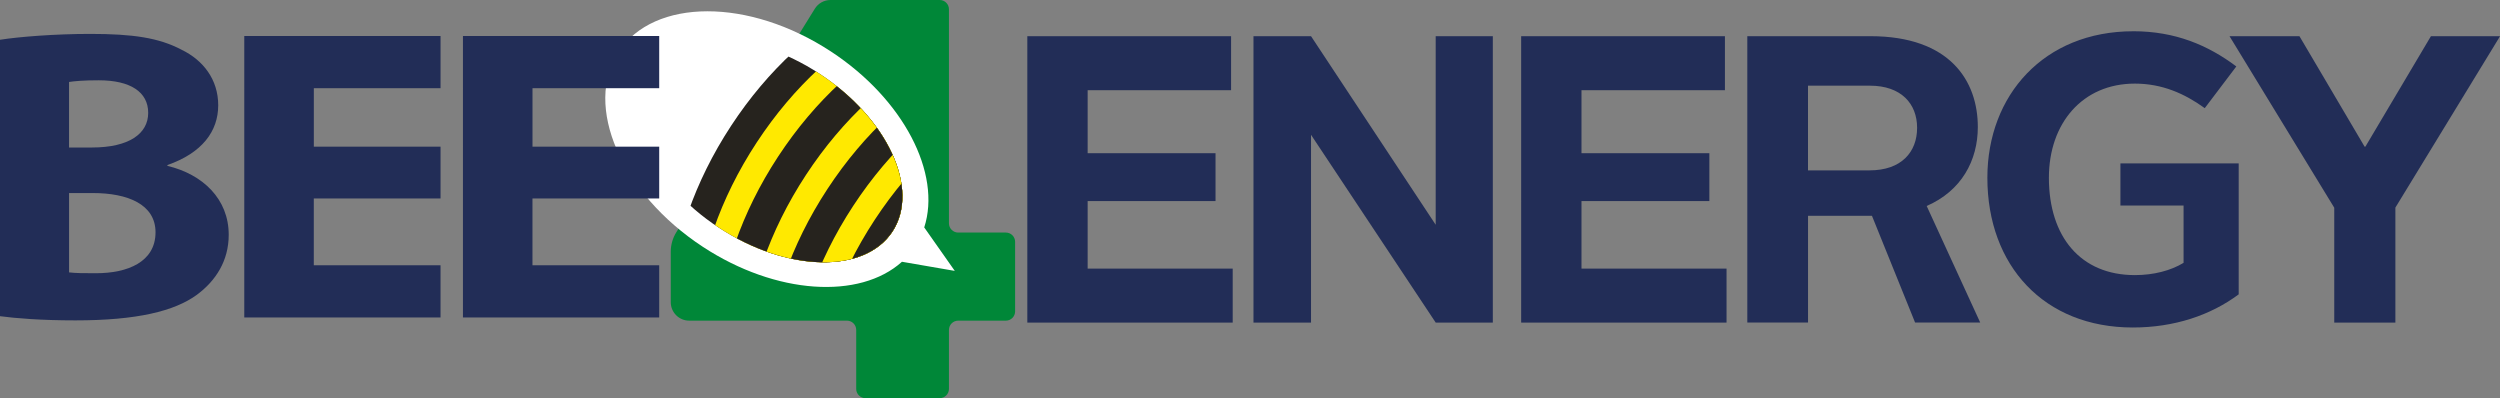
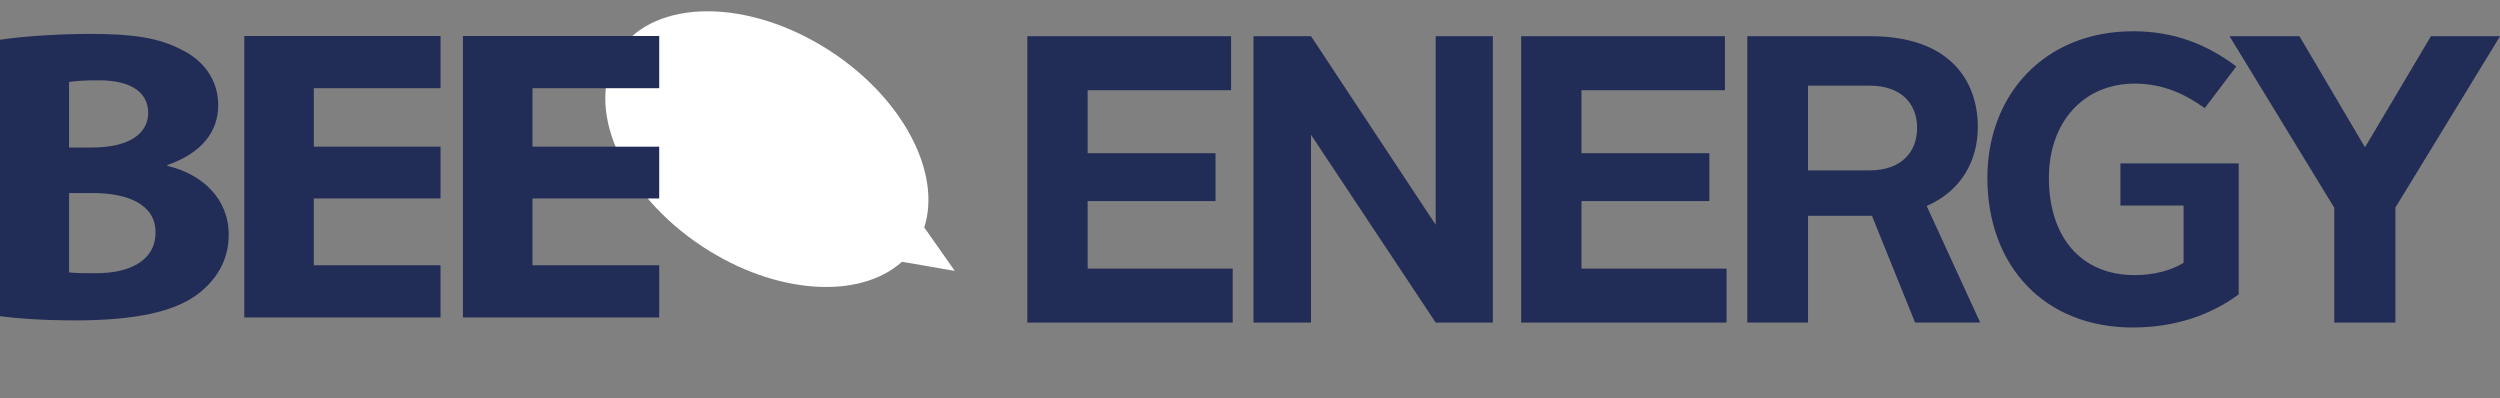
<svg xmlns="http://www.w3.org/2000/svg" id="Livello_1" viewBox="0 0 835.4 133.05">
  <rect x="0" y="0" width="835.4" height="133.05" fill="#808080" stroke="none" />
  <defs>
    <clipPath id="clippath">
-       <ellipse cx="257.06" cy="50.36" rx="30.73" ry="49.23" transform="translate(73.93 237.67) rotate(-56.73)" fill="none" />
-     </clipPath>
+       </clipPath>
  </defs>
-   <path d="M317.1,74.64V3.09c0-1.7-1.38-3.09-3.09-3.09h-36.48c-2.14,0-4.12,1.1-5.25,2.92l-46.29,74.7c-1.21,1.95-1.85,4.2-1.85,6.5v16.86c0,3.41,2.76,6.17,6.17,6.17h52.71c1.7,0,3.09,1.38,3.09,3.09v19.72c0,1.7,1.38,3.09,3.09,3.09h24.81c1.7,0,3.09-1.38,3.09-3.09v-19.72c0-1.7,1.38-3.09,3.09-3.09h15.93c1.7,0,3.09-1.38,3.09-3.09v-23.26c0-1.7-1.38-3.09-3.09-3.09h-15.93c-1.7,0-3.09-1.38-3.09-3.09Z" fill="#008738" />
  <path d="M277.67,17.21c-27.37-17.96-59.15-17.91-70.97.11-11.82,18.02.78,47.19,28.15,65.15,24.47,16.05,52.44,17.7,66.55,5l17.65,3.05-10.21-14.52c5.82-17.98-6.82-42.82-31.17-58.79Z" fill="#fff" />
  <g clip-path="url(#clippath)">
    <ellipse cx="284.95" cy="68.66" rx="81.91" ry="48.59" transform="translate(71.22 269.25) rotate(-56.73)" fill="#26231e" />
-     <ellipse cx="293.48" cy="74.26" rx="81.91" ry="48.59" transform="translate(70.4 278.9) rotate(-56.73)" fill="#ffe900" />
    <ellipse cx="300.65" cy="78.96" rx="81.91" ry="48.59" transform="translate(69.7 287.02) rotate(-56.73)" fill="#26231e" />
    <ellipse cx="309.97" cy="85.08" rx="81.91" ry="48.59" transform="translate(68.79 297.57) rotate(-56.73)" fill="#ffe900" />
    <ellipse cx="317.14" cy="89.78" rx="81.91" ry="48.59" transform="translate(68.1 305.69) rotate(-56.73)" fill="#26231e" />
    <ellipse cx="325.75" cy="95.43" rx="81.91" ry="48.59" transform="translate(67.26 315.43) rotate(-56.73)" fill="#ffe900" />
-     <ellipse cx="332.92" cy="100.13" rx="81.91" ry="48.59" transform="translate(66.56 323.55) rotate(-56.73)" fill="#26231e" />
  </g>
  <path d="M343.28,12.09h68.1v18.05h-47.93v21.05h42.73v16h-42.73v22.56h48.47v18.05h-68.63V12.09Z" fill="#222d57" />
  <path d="M418.86,12.09h19.23l41.66,63.02V12.09h19.09v95.7h-19.09l-41.66-62.75v62.75h-19.23V12.09Z" fill="#222d57" />
  <path d="M508.3,12.09h68.1v18.05h-47.93v21.05h42.73v16h-42.73v22.56h48.47v18.05h-68.63V12.09Z" fill="#222d57" />
  <path d="M583.87,12.09h41.12c26.71,0,35.92,15.04,35.92,30.35,0,11.21-5.47,21.33-17.09,26.39l17.89,38.96h-21.76l-14.42-35.68h-21.36v35.68h-20.29V12.09ZM624.73,56.93c10.68,0,15.89-6.16,15.89-14.22s-5.34-14.08-15.76-14.08h-20.7v28.3h20.56Z" fill="#222d57" />
  <path d="M712.84,10.44c14.02,0,24.97,4.65,34.45,11.76l-10.55,13.94c-6.81-4.92-14.29-8.2-23.37-8.2-17.49,0-28.71,13.26-28.71,31.45,0,19.82,10.68,32.54,28.71,32.54,6.28,0,12.02-1.5,16.29-4.1v-19.14h-21.1v-14.08h39.52v43.75c-9.35,6.97-21.5,11.08-35.38,11.08-29.64,0-48.6-20.65-48.6-50.04,0-27.62,18.96-48.95,48.74-48.95Z" fill="#222d57" />
  <path d="M779.99,69.37l-34.98-57.28h23.37l21.77,36.91h.27l21.9-36.91h23.1l-34.98,57.28v38.42h-20.43v-38.42Z" fill="#222d57" />
  <path d="M0,13.29c6.12-.98,18.34-1.96,30.12-1.96,14.22,0,22.93,1.26,30.57,5.3,7.19,3.49,12.23,9.91,12.23,18.56s-5.35,15.91-16.97,19.96v.28c11.77,2.8,20.48,11.03,20.48,23.03,0,8.65-4.28,15.35-10.7,20.09-7.49,5.44-20.03,8.51-40.51,8.51-11.47,0-20.02-.7-25.22-1.4V13.29ZM23.08,49.29h7.64c12.38,0,18.8-4.6,18.8-11.58s-5.96-10.88-16.51-10.88c-5.2,0-8.1.28-9.94.56v21.91ZM23.08,91.02c2.29.28,5.04.28,9.02.28,10.55,0,19.87-3.77,19.87-13.68,0-9.35-9.32-13.11-20.94-13.11h-7.95v26.51Z" fill="#222d57" />
  <path d="M220.27,66.32h-42.34v22.33h42.35v17.44h-65.58V12.03h65.58v17.45h-42.34v19.54h42.34v17.3Z" fill="#222d57" />
  <path d="M147.2,66.32h-42.34v22.33h42.35v17.44h-65.58V12.03h65.58v17.45h-42.34v19.54h42.34v17.3Z" fill="#222d57" />
</svg>